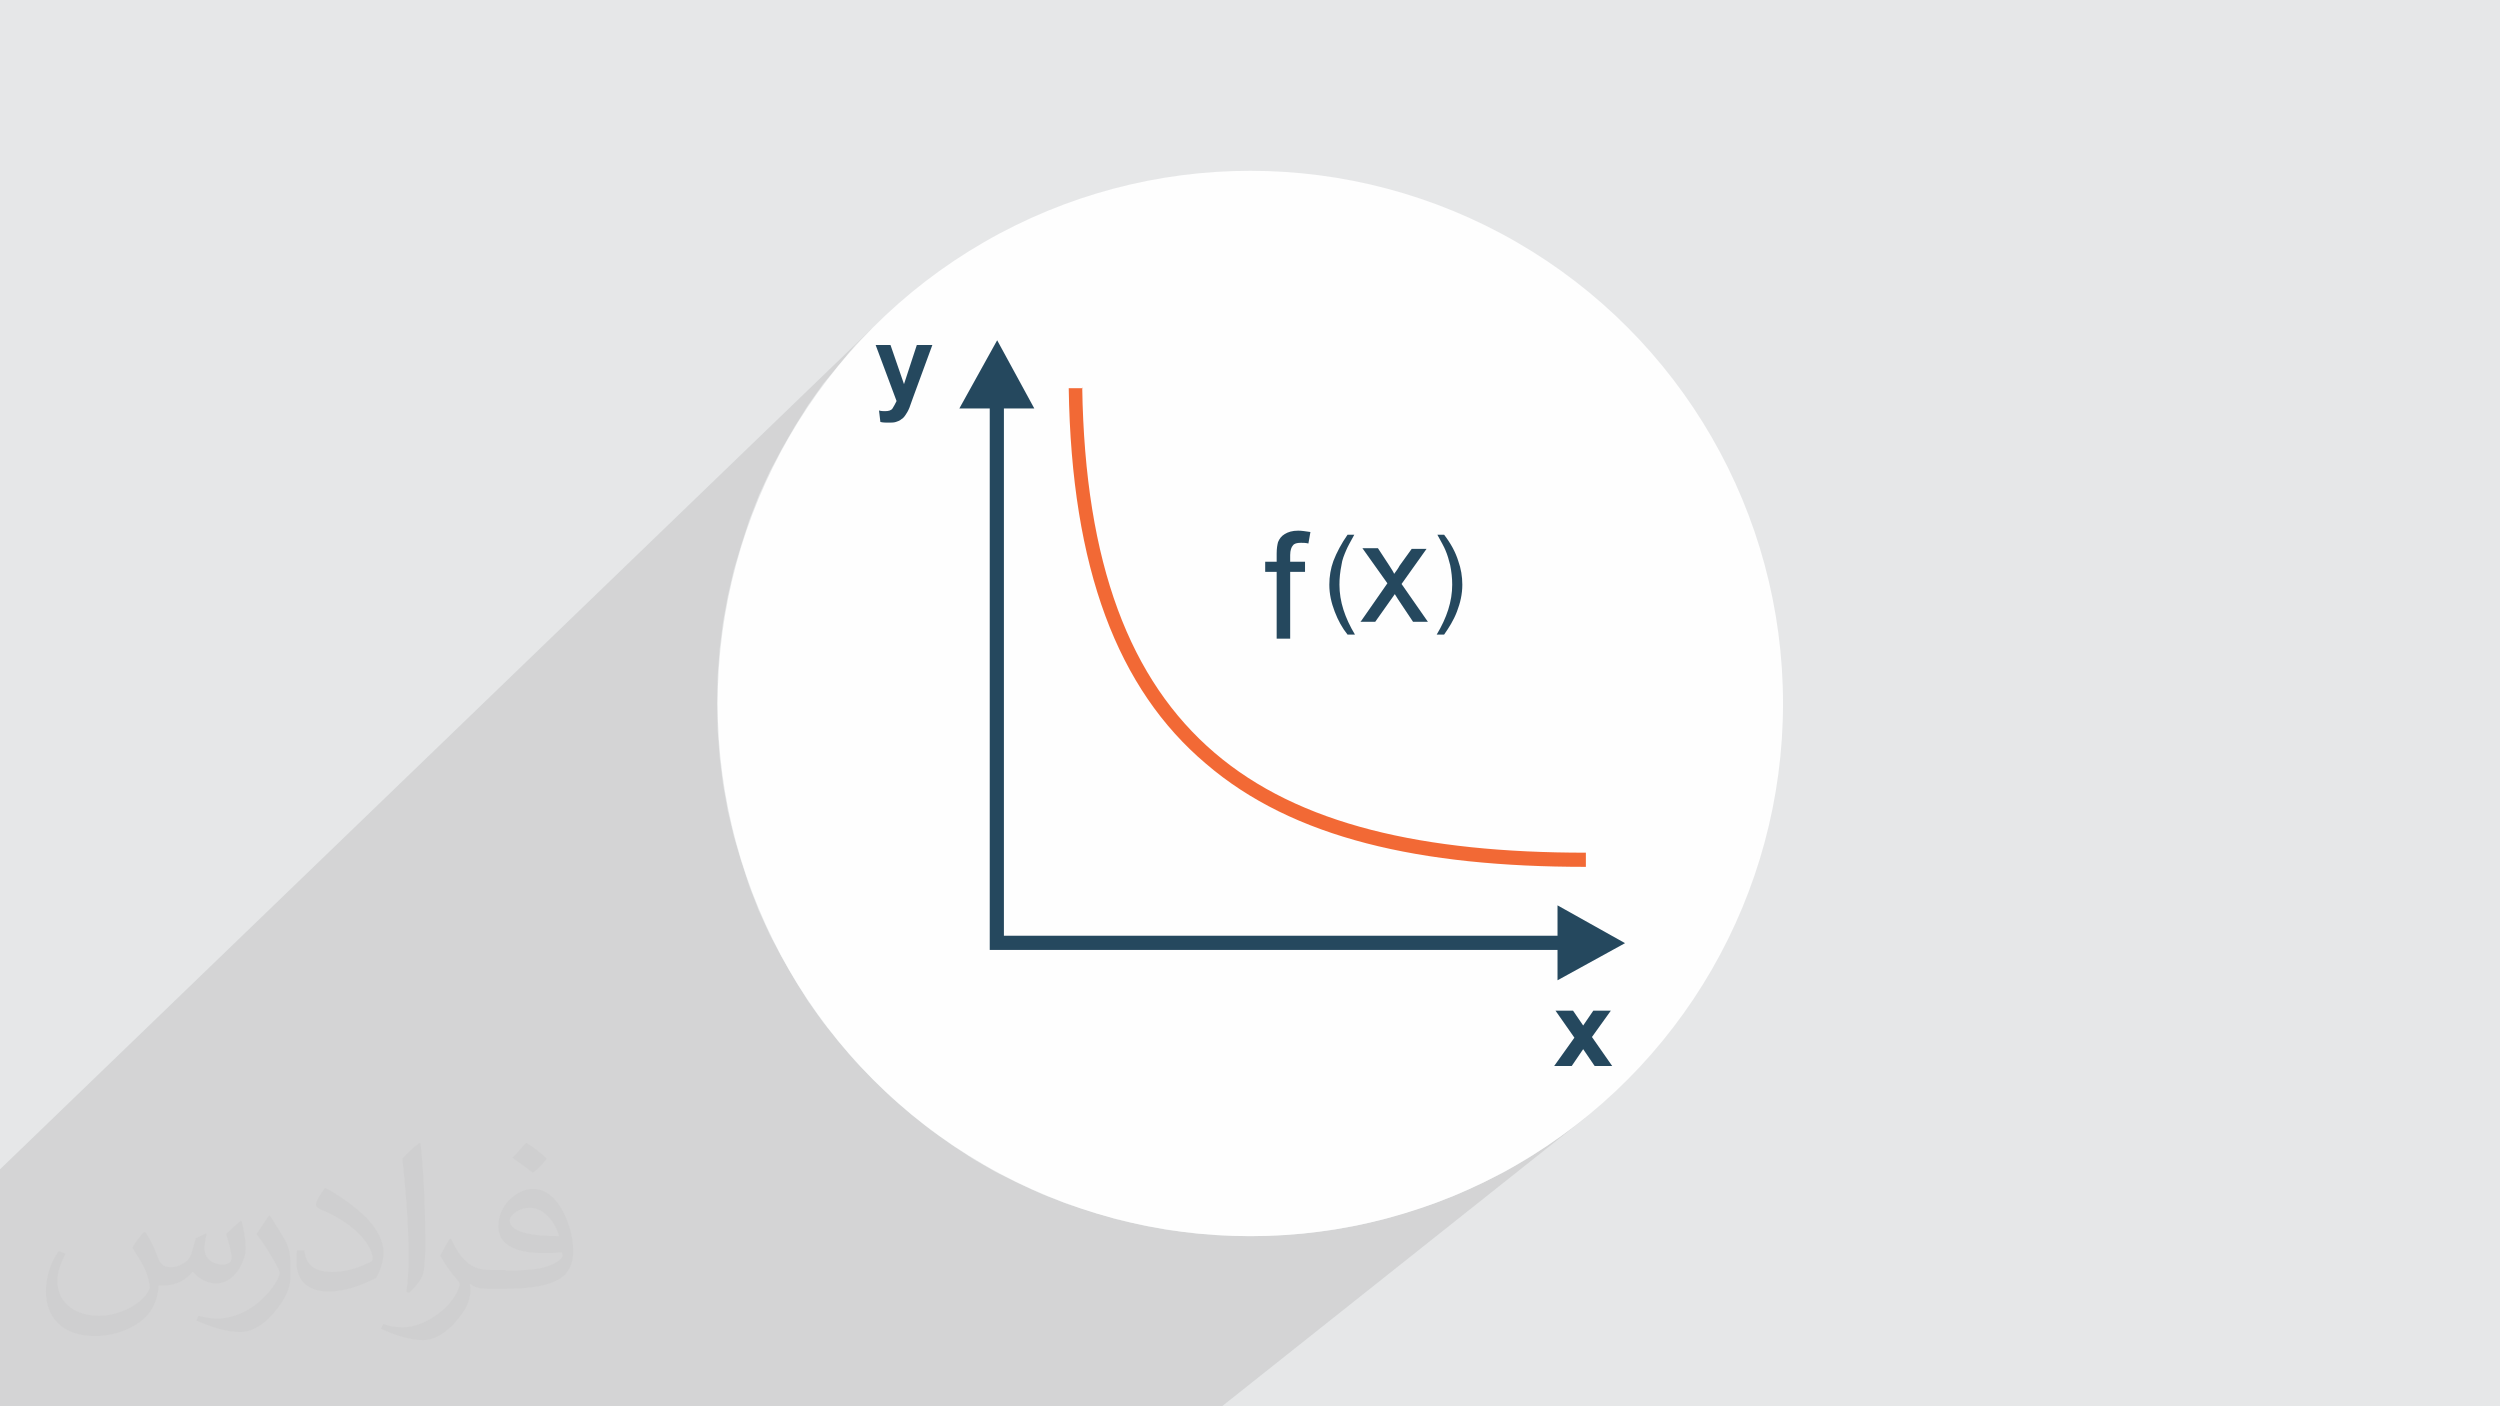
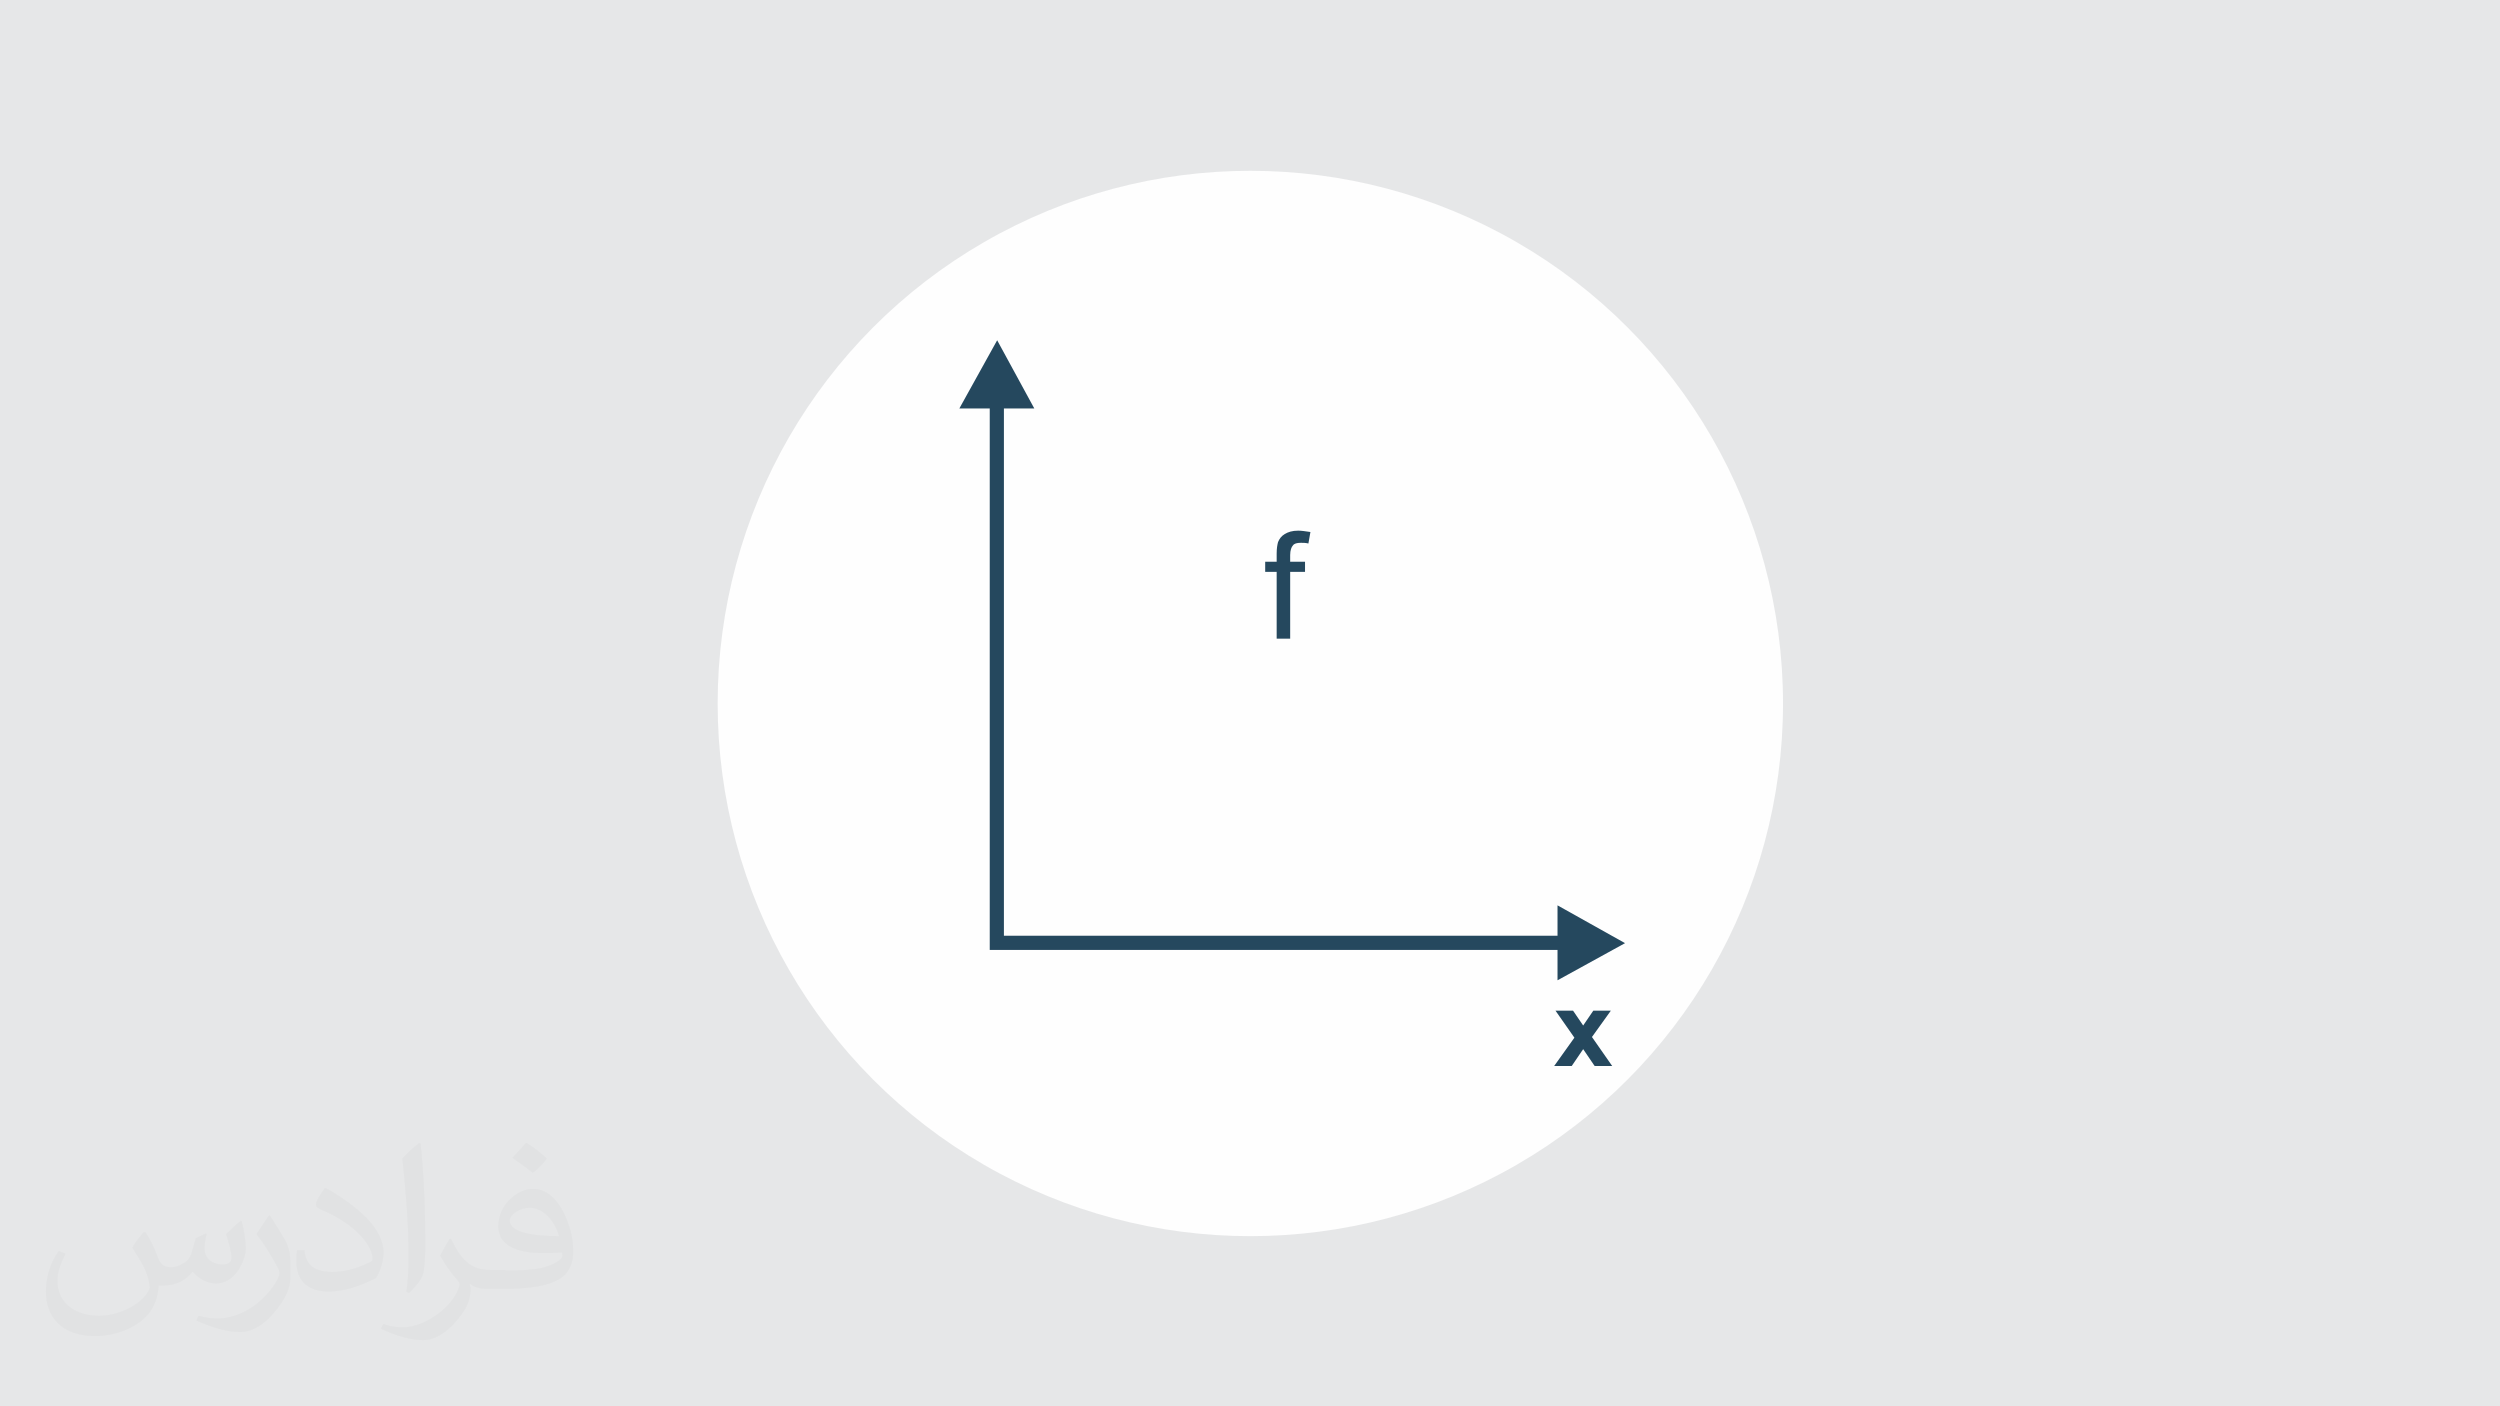
<svg xmlns="http://www.w3.org/2000/svg" xml:space="preserve" width="3.703in" height="2.083in" version="1.1" style="shape-rendering:geometricPrecision; text-rendering:geometricPrecision; image-rendering:optimizeQuality; fill-rule:evenodd; clip-rule:evenodd" viewBox="0 0 3703 2083" enable-background="new 0 0 512 512">
  <defs>
    <style type="text/css">
   
    .fil0 {fill:#E6E7E8}
    .fil3 {fill:#FEFEFE}
    .fil4 {fill:#25485E;fill-rule:nonzero}
    .fil5 {fill:#F26935;fill-rule:nonzero}
    .fil2 {fill:#373435;fill-opacity:0.031}
    .fil1 {fill:#373435;fill-opacity:0.102}
   
  </style>
  </defs>
  <g id="Layer_x0020_1">
    <polygon class="fil0" points="0,0 3703,0 3703,2083 0,2083 " />
-     <polygon class="fil1" points="1810,2083 0,2083 0,1732 1294,484 1267,511 1243,540 1219,569 1197,600 1177,632 1158,665 1140,699 1124,734 1110,770 1098,807 1087,844 1078,883 1071,921 1066,961 1063,1001 1062,1042 1063,1082 1066,1122 1071,1162 1078,1201 1087,1239 1098,1276 1110,1313 1124,1349 1140,1384 1158,1418 1177,1451 1197,1483 1219,1514 1243,1544 1267,1572 1294,1600 1321,1626 1350,1651 1379,1674 1410,1696 1442,1717 1475,1736 1509,1753 1544,1769 1580,1783 1617,1795 1654,1806 1693,1815 1731,1822 1771,1827 1811,1830 1852,1831 1892,1830 1932,1827 1972,1822 2011,1815 2049,1806 2086,1795 2123,1783 2159,1769 2194,1753 2228,1736 2261,1717 2293,1696 2324,1674 2354,1651 " />
    <path class="fil2" d="M216 1826c7,11 12,21 16,32 3,7 5,19 21,19 5,0 11,-1 17,-5 7,-3 12,-9 14,-17l6 -21 15 -7 1 1c-2,8 -3,16 -3,21 0,18 15,24 27,24 7,0 13,-3 13,-10 0,-8 -4,-22 -8,-35 7,-7 14,-14 22,-20l1 1c4,15 6,30 6,40 0,10 -4,20 -8,27 -7,14 -20,25 -36,25 -12,0 -25,-6 -34,-17l-1 0c-9,11 -22,20 -43,20l-7 0c-1,14 -4,24 -9,33 -13,25 -50,42 -85,42 -49,0 -73,-28 -73,-66 0,-23 8,-45 19,-60l10 4c-7,14 -12,27 -12,40 0,35 29,52 62,52 30,0 68,-19 75,-42 -3,-25 -12,-36 -26,-59 4,-7 10,-15 17,-23l1 0 0 0 2 1 0 0 0 0 0 0zm564 -133c10,6 20,14 30,23 -6,8 -12,15 -21,21 -10,-8 -20,-15 -30,-22 7,-8 14,-15 20,-22l0 0 1 0 0 0 0 0 0 0zm5 96c-17,0 -30,11 -30,19 0,17 33,23 73,23 -5,-20 -22,-42 -43,-42zm-37 93c22,0 41,-1 55,-4 16,-4 30,-12 30,-18 0,-1 0,-3 -1,-5 -9,1 -19,1 -29,1 -29,0 -52,-7 -61,-23 -2,-5 -4,-10 -4,-16 0,-16 7,-32 19,-42 10,-9 21,-14 33,-14 20,0 37,16 48,42 6,14 11,30 11,51 0,14 -4,25 -12,34 -16,15 -45,21 -90,21l-20 0 0 0 -5 0c-11,0 -19,-2 -25,-7l-1 0c0,3 1,5 1,7 0,10 -3,23 -10,33 -20,30 -42,43 -60,43 -19,0 -42,-7 -63,-17l4 -7c7,3 16,5 29,5 34,0 78,-33 84,-64 -1,-3 -3,-6 -7,-10 -10,-12 -16,-22 -22,-32 5,-10 10,-18 14,-25l2 0c14,29 28,46 57,46l5 0 0 0 21 0 0 0 -3 1 0 0 0 0 0 0zm-146 31c2,-14 3,-29 3,-43l0 -21c0,-39 -5,-96 -9,-133 7,-8 17,-17 25,-23l2 1c5,47 7,101 7,151 0,13 -1,26 -2,35 -1,12 -8,21 -22,35l-3 -1 0 0 -1 -1 0 0 0 0 0 0zm-151 -62c1,18 10,33 41,33 20,0 36,-5 55,-14 3,-1 5,-3 5,-5 0,-12 -9,-27 -24,-41 -14,-13 -34,-25 -52,-32 -6,-3 -8,-5 -8,-8 0,-5 7,-16 13,-24l2 0c20,11 43,27 60,44 15,16 25,33 25,51 0,13 -4,26 -11,38 -22,11 -46,20 -70,20 -29,0 -48,-14 -48,-45 0,-3 0,-9 1,-16l10 0 0 0 1 -1 0 0 0 0 0 0zm-52 -52l18 29c7,11 13,22 13,41l0 24c0,19 -12,39 -32,60 -15,14 -29,20 -42,20 -19,0 -40,-6 -65,-17l3 -7c8,2 17,4 28,4 36,0 72,-26 89,-58 2,-4 3,-7 3,-9 0,-4 -2,-8 -4,-11 -9,-17 -19,-33 -30,-47 6,-9 12,-18 18,-27l1 0 0 0 0 -2 0 0 0 0 0 0z" />
    <circle class="fil3" cx="1852" cy="1042" r="789" />
    <g id="_2295567882720">
      <polygon class="fil4" points="1532,605 1477,504 1421,605 1466,605 1466,1407 2307,1407 2307,1452 2407,1397 2307,1341 2307,1386 1487,1386 1487,605 " />
-       <path class="fil5" d="M1603 574c4,262 71,434 196,541 125,107 310,148 550,148l0 21c-245,0 -434,-42 -563,-153 -130,-110 -199,-288 -203,-556l21 0 -1 -1z" />
-       <path class="fil4" d="M1296 511l23 0 20 58 19 -58 23 0 -29 79 -5 14c-2,5 -4,8 -6,11 -2,3 -4,5 -6,6 -2,2 -5,3 -8,4 -3,1 -7,1 -11,1 -4,0 -8,0 -12,-1l-2 -17c3,1 7,1 9,1 5,0 9,-1 11,-4 2,-3 4,-7 6,-11l-31 -83 -1 0z" />
      <polygon class="fil4" points="2302,1579 2332,1537 2304,1497 2330,1497 2345,1519 2360,1497 2386,1497 2358,1536 2388,1579 2362,1579 2345,1554 2328,1579 " />
    </g>
    <g id="_2259225708160">
      <path class="fil4" d="M1891 946l0 -99 -17 0 0 -15 17 0 0 -12c0,-8 1,-13 2,-17 2,-5 5,-9 10,-12 5,-3 11,-5 20,-5 5,0 11,1 18,2l-3 17c-4,-1 -8,-1 -11,-1 -6,0 -10,1 -12,4 -2,2 -4,7 -4,14l0 10 22 0 0 15 -22 0 0 99 -19 0z" />
      <g>
-         <path class="fil4" d="M2016 920l39 -56 -37 -52 23 0 17 26c3,5 6,9 7,12 3,-4 6,-8 8,-12l18 -25 22 0 -37 52 39 56 -22 0 -22 -33 -5 -8 -29 41 -22 0z" />
-         <path class="fil4" d="M1996 940c-8,-10 -14,-21 -19,-34 -5,-13 -8,-26 -8,-40 0,-12 2,-24 6,-35 5,-13 12,-26 21,-39l10 0c-6,11 -10,18 -12,23 -3,7 -6,14 -7,22 -2,10 -3,19 -3,29 0,25 8,49 23,74l-10 0zm142 0l-10 0c15,-25 23,-49 23,-74 0,-10 -1,-19 -3,-29 -2,-8 -4,-15 -7,-22 -2,-5 -6,-12 -12,-23l10 0c10,13 17,26 21,39 4,11 6,23 6,35 0,14 -3,27 -8,40 -5,13 -12,24 -19,34z" />
-       </g>
+         </g>
    </g>
  </g>
</svg>